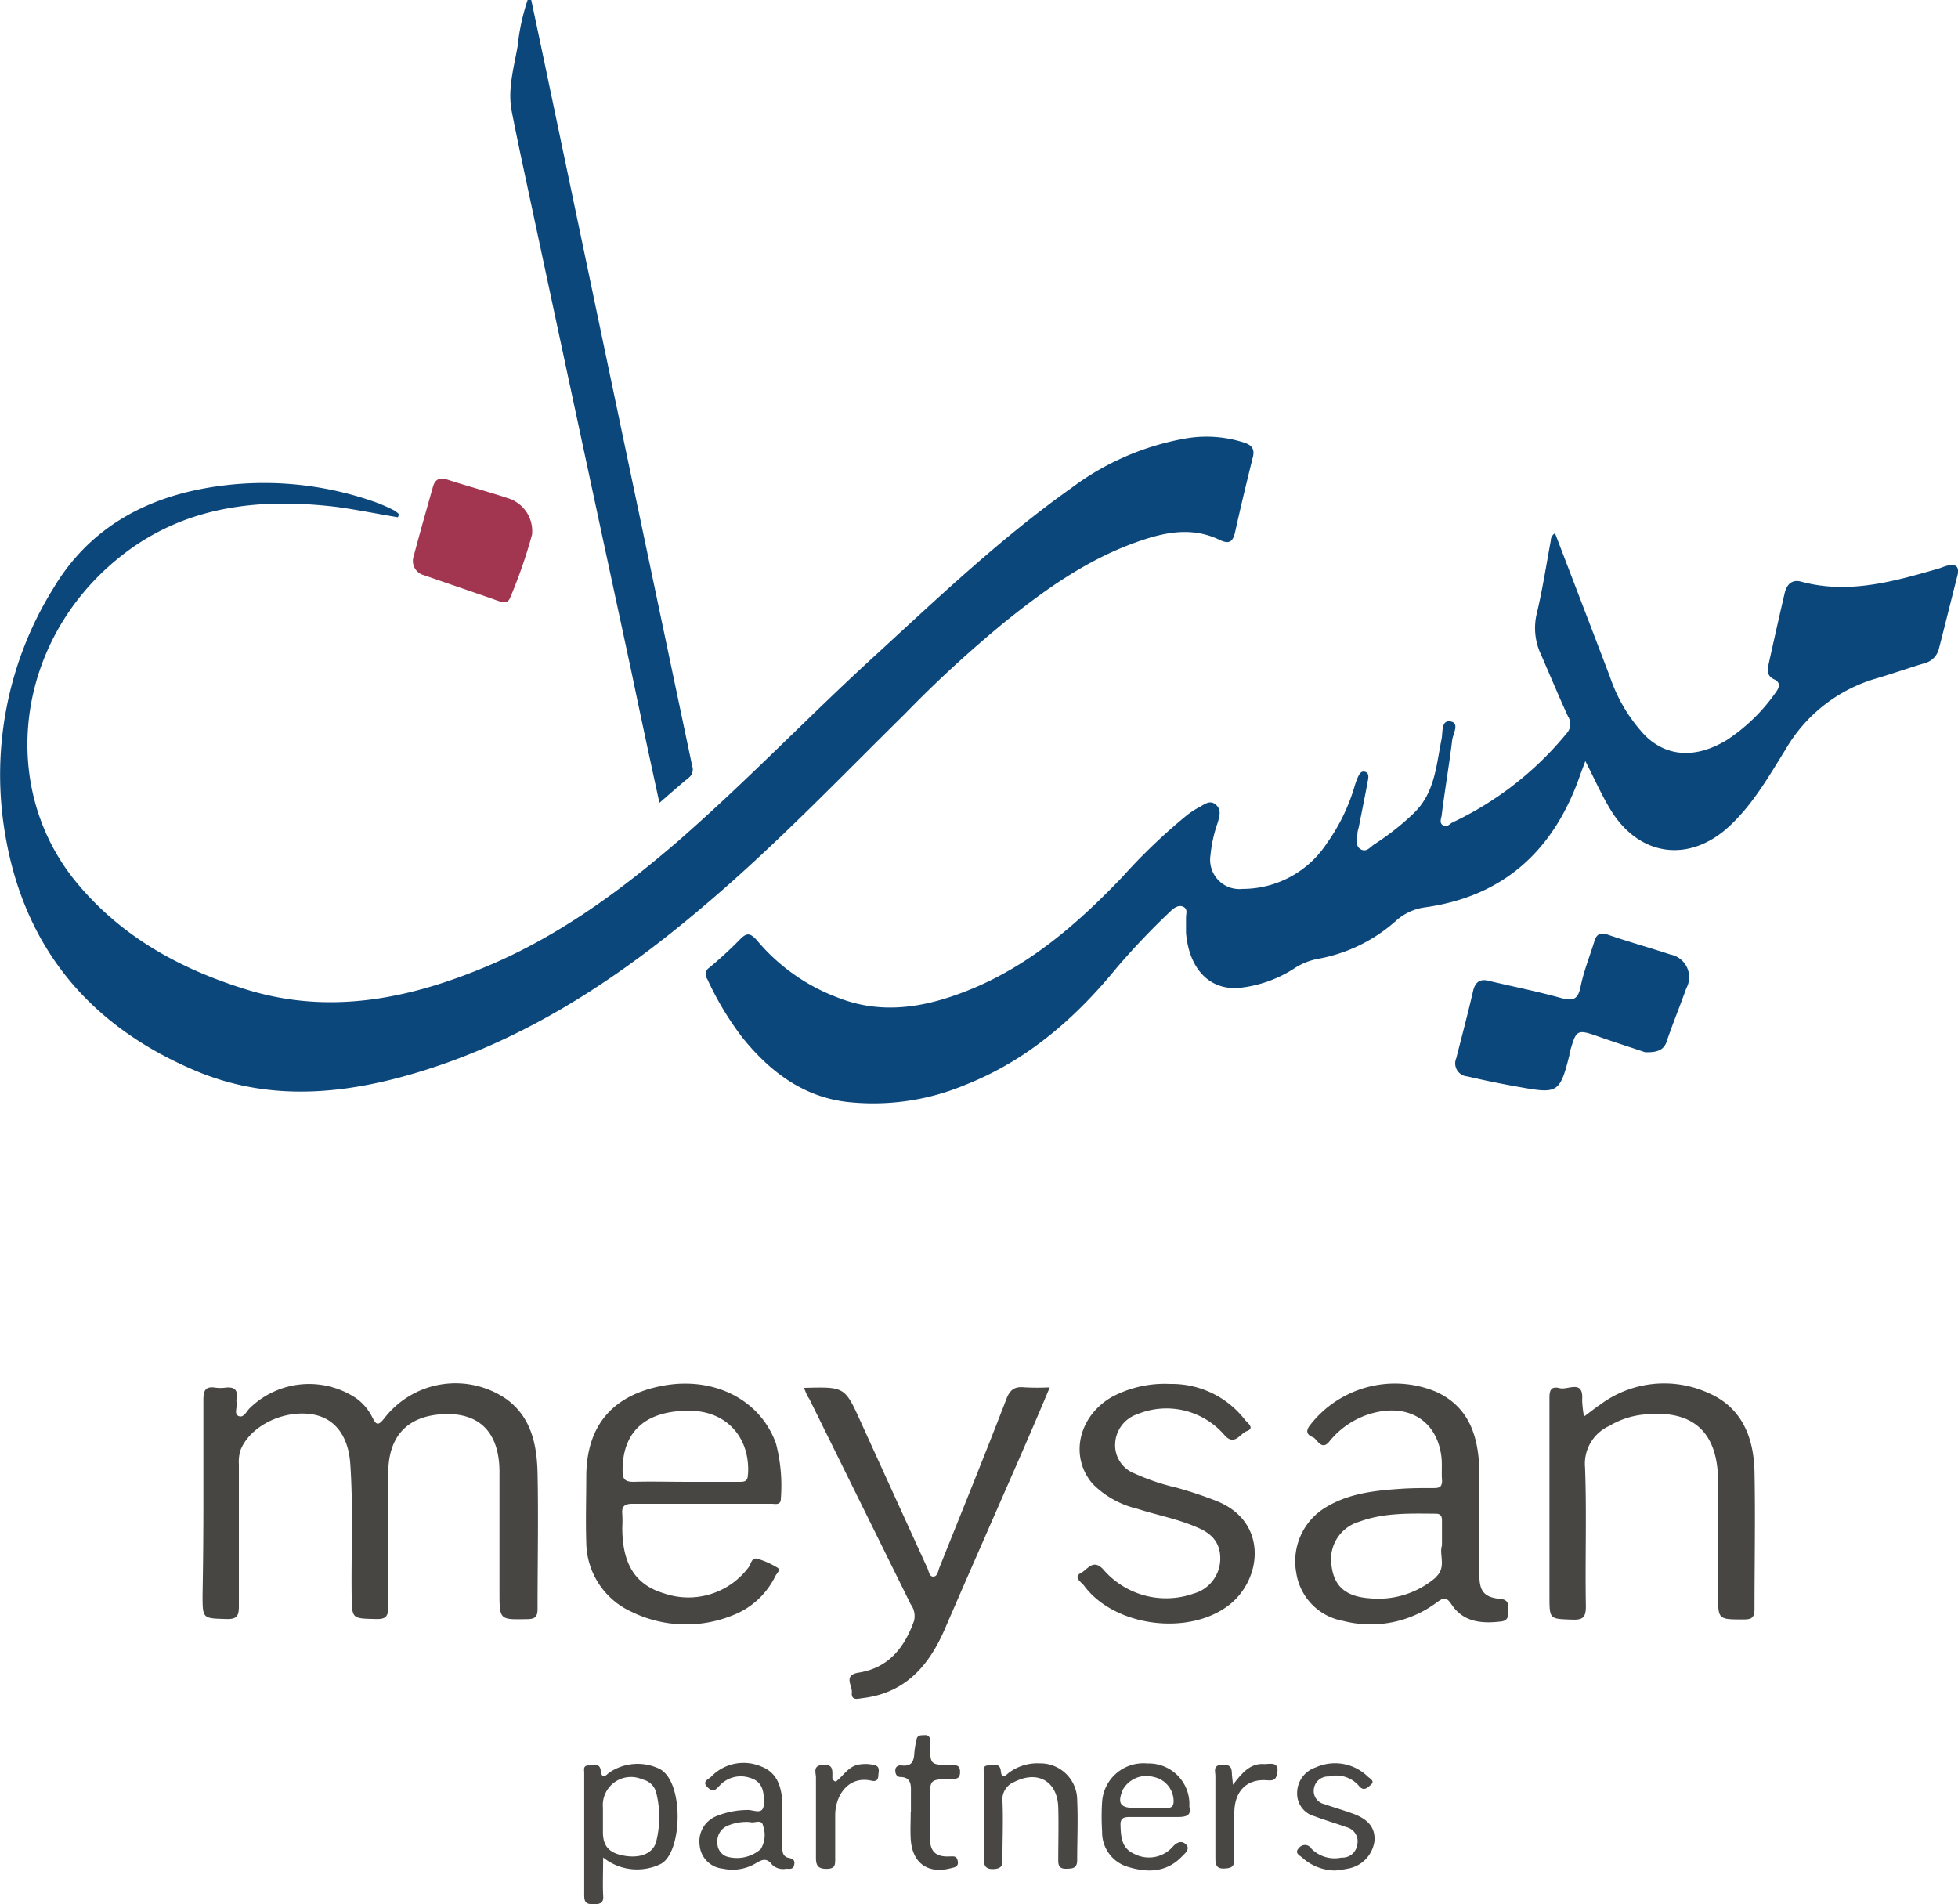
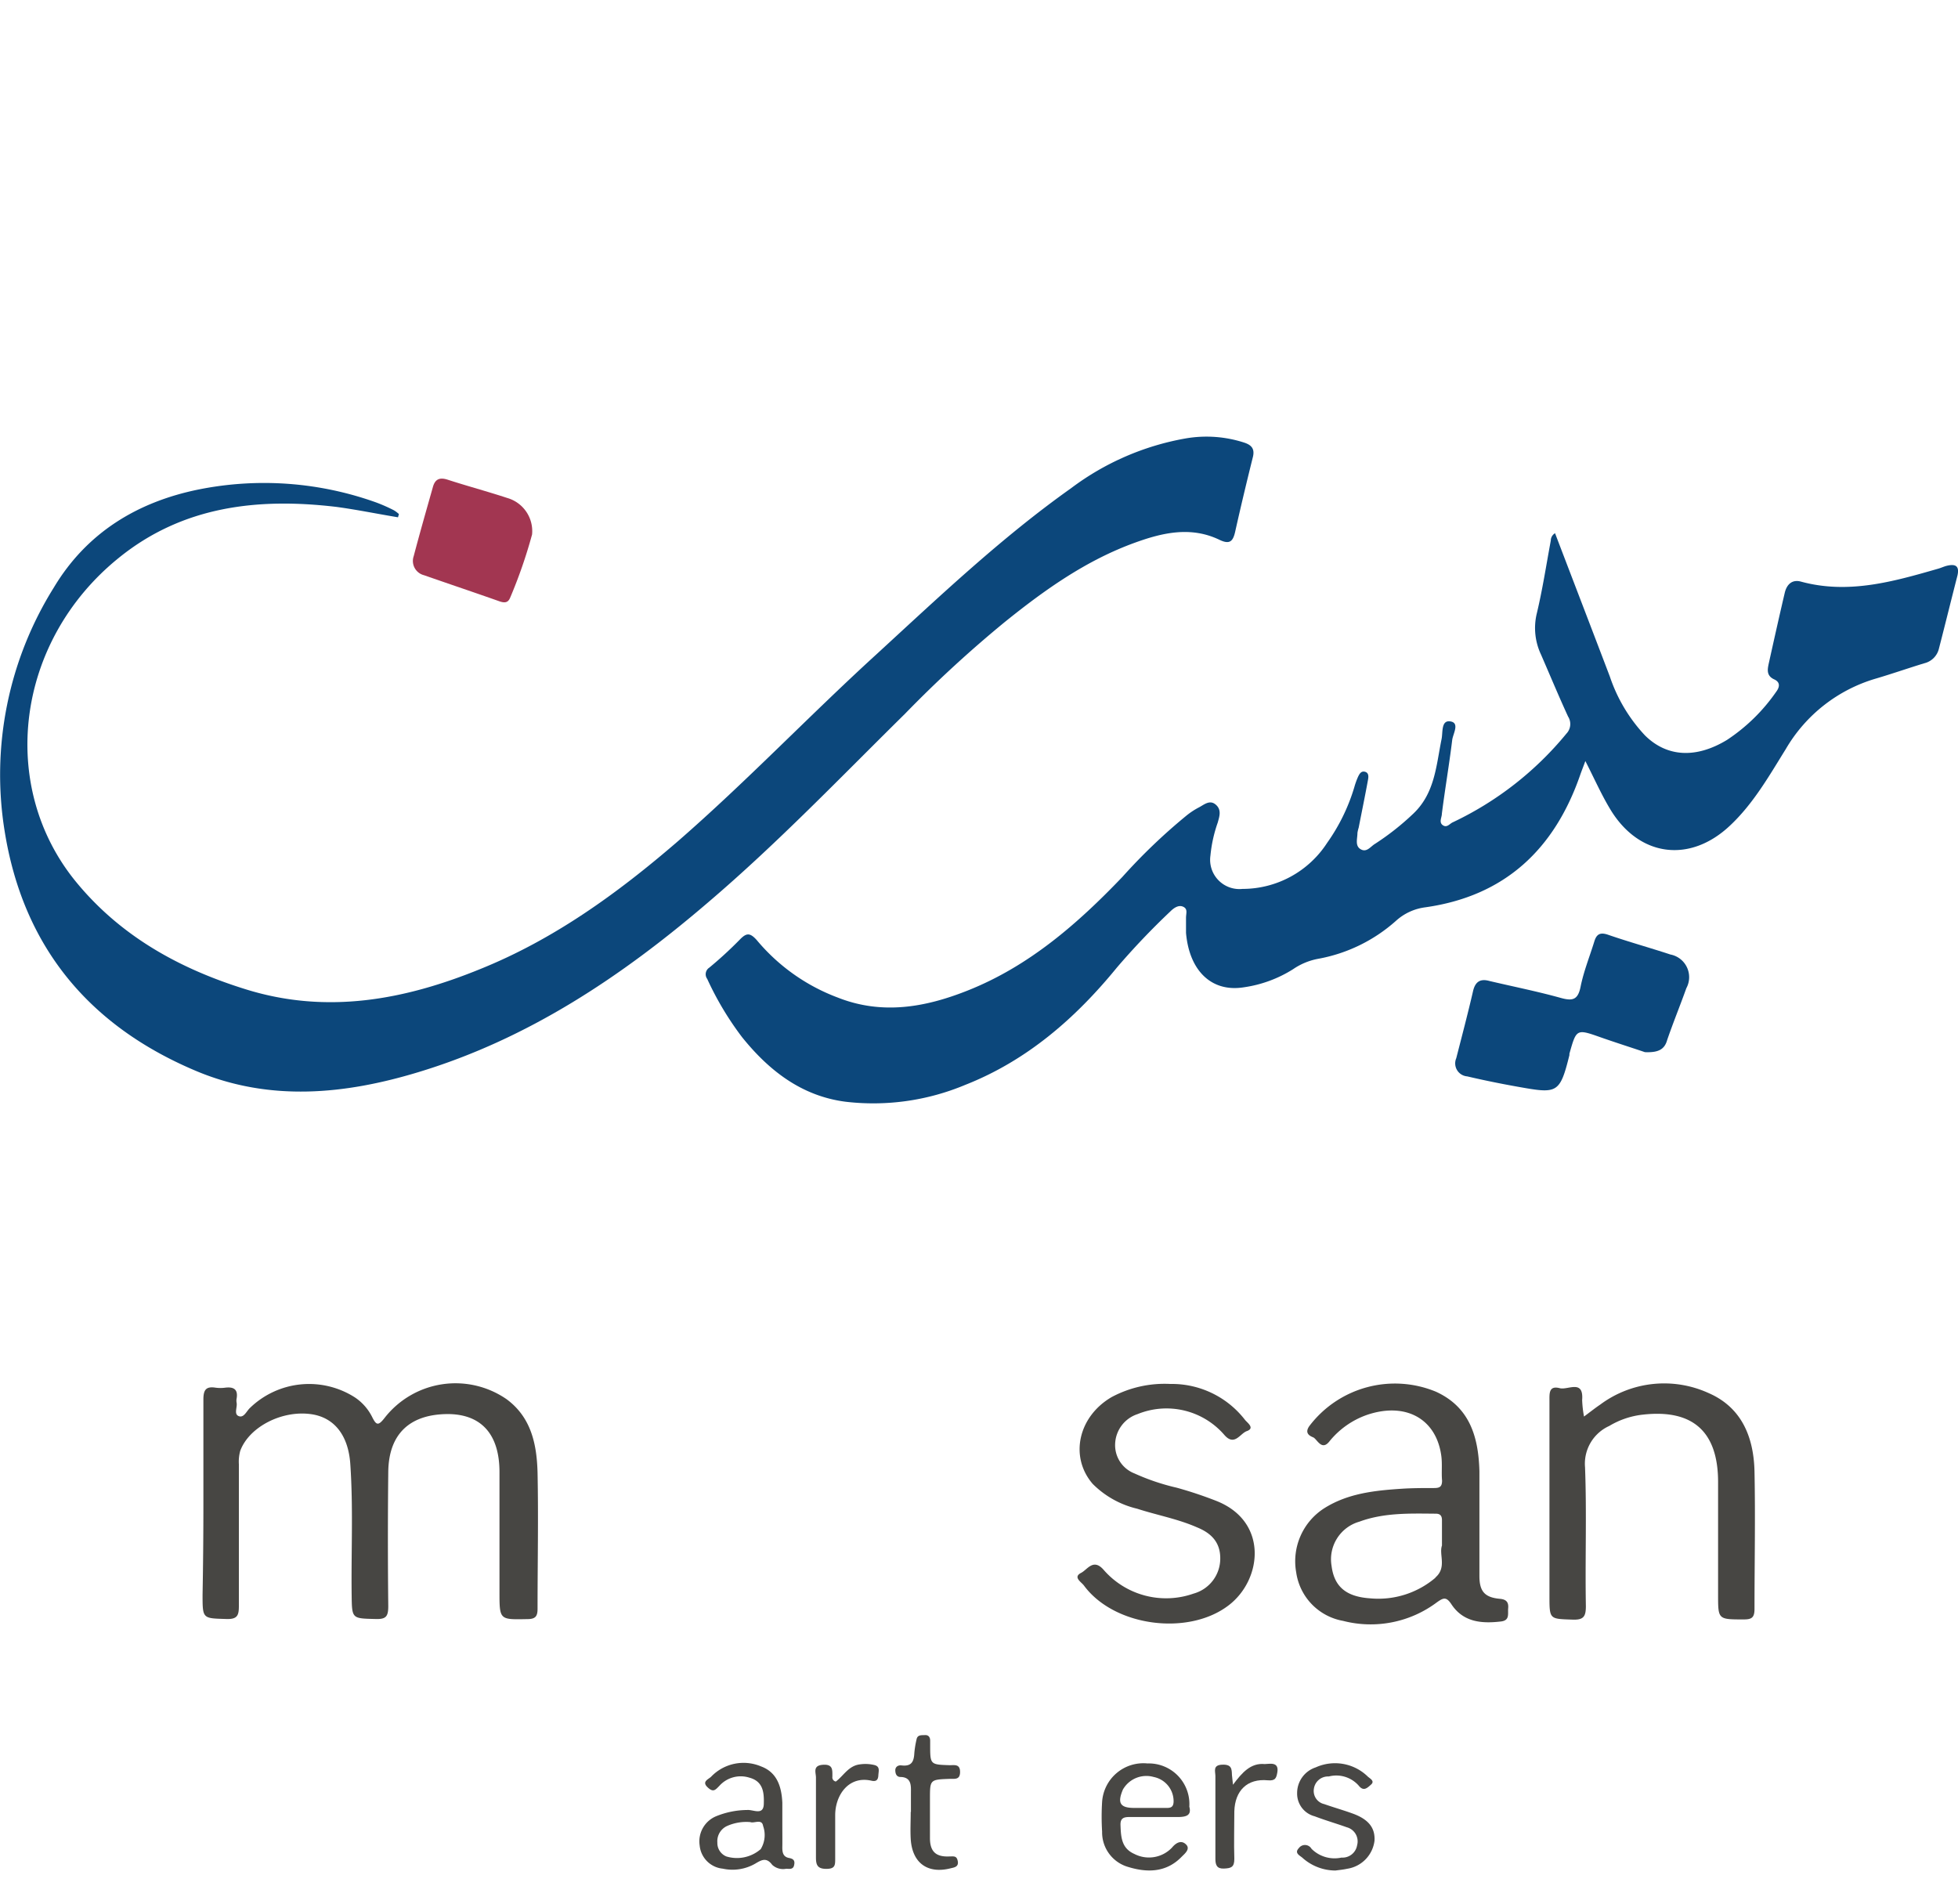
<svg xmlns="http://www.w3.org/2000/svg" viewBox="0 0 189.26 184.06">
  <defs>
    <style>.cls-1{fill:#0c477b;}.cls-2{fill:#474643;}.cls-3{fill:#a23651;}.cls-4{fill:#484744;}.cls-5{fill:#484745;}.cls-6{fill:#494845;}</style>
  </defs>
  <title>meysan-partners-logo</title>
  <g id="Layer_2" data-name="Layer 2">
    <g id="Layer_1-2" data-name="Layer 1">
      <path class="cls-1" d="M150.31,51.54c1.78,4.66,3.55,9.26,5.3,13.86A15.52,15.52,0,0,0,159,71.08c2.12,2.1,4.93,2.26,7.93.44a17.49,17.49,0,0,0,4.76-4.66c.36-.48.38-.93-.19-1.19-.77-.35-.66-.95-.53-1.55.5-2.25,1-4.5,1.53-6.76.19-.88.73-1.38,1.59-1.14,4.58,1.24,8.91,0,13.25-1.25.29-.08.57-.22.87-.29.78-.18,1.21,0,1,.94-.61,2.37-1.19,4.74-1.8,7.1A1.91,1.91,0,0,1,186,64.11c-1.54.47-3.06,1-4.61,1.46a14.93,14.93,0,0,0-8.78,6.84C171,75,169.47,77.7,167.2,79.82c-3.85,3.61-8.67,3-11.45-1.43-.91-1.47-1.61-3.07-2.51-4.83-.2.55-.35.92-.48,1.29-2.49,7.23-7.3,11.77-15,12.85A5.2,5.2,0,0,0,134.94,89a15.42,15.42,0,0,1-7.55,3.68,6.31,6.31,0,0,0-2.4,1,12.12,12.12,0,0,1-4.76,1.75c-3.1.5-5.27-1.57-5.59-5.26,0-.48,0-1,0-1.45s.19-.85-.26-1.07-.92.11-1.26.45a71.63,71.63,0,0,0-5.16,5.42c-4,4.9-8.7,9-14.68,11.35a23,23,0,0,1-11.56,1.62c-4.23-.55-7.39-3-10-6.25a29.87,29.87,0,0,1-3.36-5.62.76.76,0,0,1,.2-1.09,38.24,38.24,0,0,0,2.9-2.66c.66-.69,1-.77,1.69,0A18.75,18.75,0,0,0,81,96.43c4.27,1.68,8.43.94,12.49-.67,5.95-2.35,10.66-6.46,15-11a56,56,0,0,1,6.16-5.9,7.26,7.26,0,0,1,1.2-.8c.51-.25,1.06-.8,1.66-.29s.35,1.17.2,1.73A13.38,13.38,0,0,0,117,82.7a2.83,2.83,0,0,0,3.1,3.22,9.74,9.74,0,0,0,8.18-4.45,18.34,18.34,0,0,0,2.63-5.39,7.24,7.24,0,0,1,.36-1c.13-.27.3-.59.68-.48s.33.51.28.78c-.28,1.54-.6,3.08-.9,4.62a3.41,3.41,0,0,0-.12.51c0,.56-.26,1.25.32,1.58s.94-.26,1.37-.52a25.09,25.09,0,0,0,3.61-2.83c2.19-2,2.3-4.7,2.83-7.29.14-.66-.06-1.87.86-1.72s.24,1.2.17,1.8c-.29,2.38-.7,4.75-1,7.13,0,.35-.31.82.09,1.1s.65-.13.95-.27a31.76,31.76,0,0,0,11-8.58,1.34,1.34,0,0,0,.16-1.65c-.92-2-1.75-4-2.62-6a6,6,0,0,1-.41-3.94c.56-2.33.92-4.71,1.36-7.07A.83.83,0,0,1,150.31,51.54Z" />
      <path class="cls-1" d="M38.47,50c-2-.33-3.94-.73-5.92-1-7.62-.91-14.9-.09-21.09,4.94C1.5,62-.22,76,7.35,85.24c4.34,5.29,10.07,8.43,16.49,10.41,7.79,2.4,15.28,1,22.62-2,7.1-2.87,13.21-7.29,19-12.28,6.65-5.78,12.73-12.17,19.23-18.1C90.76,57.7,96.75,52,103.53,47.19a25.87,25.87,0,0,1,11.06-4.81,11.8,11.8,0,0,1,5.7.41c.68.23,1,.59.82,1.36-.6,2.41-1.18,4.83-1.72,7.25-.21.93-.53,1.25-1.51.78-2.74-1.32-5.46-.71-8.14.26C105,54.15,101,57,97.15,60.1A116,116,0,0,0,87.47,69c-6.24,6.15-12.3,12.49-19,18.2-8.36,7.17-17.4,13.22-28.06,16.44-7.1,2.15-14.3,2.84-21.33-.07C8.69,99.24,2.23,91.58.44,80.28a34.13,34.13,0,0,1,4.77-23.5c3.17-5.29,8.07-8.27,14-9.47A32.12,32.12,0,0,1,36.4,48.58a16.35,16.35,0,0,1,1.67.74,2.93,2.93,0,0,1,.49.37Z" />
-       <path class="cls-1" d="M51.35,0q.73,3.43,1.45,6.86l6.44,30.72q3.83,18.24,7.67,36.47a1,1,0,0,1-.36,1.14c-.9.74-1.78,1.52-2.81,2.41C62.79,73.24,61.88,69,61,64.77Q56.14,42.2,51.32,19.63c-.63-2.94-1.27-5.88-1.85-8.84-.43-2.16.21-4.26.57-6.36A20.62,20.62,0,0,1,51,0Z" />
      <path class="cls-2" d="M19.66,145.38c0-3.37,0-6.75,0-10.12,0-.95.28-1.27,1.18-1.13a3.47,3.47,0,0,0,.92,0c.82-.1,1.27.15,1.11,1.06a1.05,1.05,0,0,0,0,.39c.09.45-.29,1.11.21,1.3s.75-.49,1.09-.8a8.21,8.21,0,0,1,10.15-1,4.92,4.92,0,0,1,1.63,1.84c.42.85.6.94,1.25.1a8.69,8.69,0,0,1,11.76-1.78c2.4,1.76,2.93,4.39,3,7.11.09,4.38,0,8.76,0,13.15,0,.73-.2,1-1,1-2.68.05-2.68.09-2.68-2.64q0-5.78,0-11.57c0-3.63-1.73-5.58-4.95-5.61-3.7,0-5.75,1.9-5.8,5.57q-.07,6.51,0,13c0,1-.22,1.27-1.22,1.24-2.31-.06-2.29,0-2.32-2.37-.05-4.2.16-8.41-.13-12.61-.19-2.79-1.56-4.51-3.79-4.82-2.83-.4-6,1.24-6.85,3.55a3.92,3.92,0,0,0-.13,1.29c0,4.56,0,9.12,0,13.67,0,.9-.11,1.32-1.18,1.29-2.33-.07-2.33,0-2.33-2.34Q19.66,149.78,19.66,145.38Z" />
      <path class="cls-1" d="M159,101.7c-1.18-.4-2.72-.89-4.24-1.42-2.38-.84-2.38-.85-3.06,1.57,0,0,0,.09,0,.13-.93,3.76-1.19,3.74-5,3.06-1.63-.29-3.26-.62-4.88-1a1.26,1.26,0,0,1-1.06-1.75c.55-2.15,1.12-4.3,1.62-6.47.21-.93.7-1.25,1.59-1,2.29.54,4.6,1,6.87,1.63,1.15.32,1.68.22,1.94-1.08.3-1.49.88-2.92,1.33-4.38.22-.72.58-.9,1.35-.63,2,.69,4,1.24,6,1.9A2.23,2.23,0,0,1,163,95.52c-.6,1.68-1.28,3.34-1.85,5C160.89,101.46,160.27,101.75,159,101.7Z" />
-       <path class="cls-2" d="M77.71,134.15c3.94-.11,3.95-.11,5.47,3.24q3.23,7.1,6.47,14.2c.14.3.17.81.57.8s.46-.55.59-.89c2.16-5.39,4.35-10.78,6.44-16.2.37-1,.82-1.3,1.8-1.2a23.78,23.78,0,0,0,2.42,0c-1,2.4-2,4.71-3,7-2.38,5.45-4.78,10.89-7.14,16.35-1.53,3.54-3.8,6.17-7.89,6.68-.51.06-1.18.3-1.1-.55.06-.65-.87-1.67.67-1.91,2.88-.46,4.42-2.42,5.34-5a1.91,1.91,0,0,0-.32-1.6l-9.81-19.87C78,134.91,77.9,134.59,77.71,134.15Z" />
      <path class="cls-2" d="M153.11,136.92c.61-.45,1.07-.82,1.56-1.15a10.35,10.35,0,0,1,10.48-1.12c3.23,1.4,4.37,4.3,4.44,7.6.09,4.43,0,8.86,0,13.28,0,.88-.33,1-1.07,1-2.45,0-2.45,0-2.45-2.36,0-3.64,0-7.28,0-10.92,0-4.89-2.46-7.07-7.31-6.51a8,8,0,0,0-3.21,1.09,4,4,0,0,0-2.34,4c.17,4.47,0,8.94.08,13.41,0,1-.21,1.35-1.28,1.31-2.24-.08-2.24,0-2.24-2.31q0-9.4,0-18.81c0-.74-.07-1.53,1-1.25.79.2,2.32-.89,2.16,1.15A11,11,0,0,0,153.11,136.92Z" />
      <path class="cls-2" d="M113.12,133.77a8.94,8.94,0,0,1,7.22,3.47c.21.27,1,.8.17,1.09-.65.23-1.19,1.51-2.18.35a7.39,7.39,0,0,0-8.36-2,3.15,3.15,0,0,0-2.18,2.85,2.93,2.93,0,0,0,1.87,2.89,21.62,21.62,0,0,0,4.09,1.38,38.88,38.88,0,0,1,3.86,1.29c5,2,4.39,7.6,1.16,10.07-3.9,3-11.08,2.06-14-1.91-.24-.33-1.09-.8-.27-1.22.61-.31,1.18-1.44,2.18-.29a8,8,0,0,0,8.7,2.29,3.51,3.51,0,0,0,2.57-3.41c0-1.6-.93-2.46-2.27-3-1.85-.81-3.85-1.17-5.76-1.79a9,9,0,0,1-4.3-2.4c-2.26-2.62-1.4-6.51,1.83-8.39A10.85,10.85,0,0,1,113.12,133.77Z" />
      <path class="cls-3" d="M51.43,51.66a47.54,47.54,0,0,1-2.13,6.14c-.2.46-.52.49-1,.33-2.43-.86-4.88-1.68-7.31-2.53a1.42,1.42,0,0,1-1-1.85c.59-2.24,1.23-4.47,1.86-6.7.21-.73.64-.93,1.4-.69,1.91.62,3.86,1.14,5.77,1.77A3.33,3.33,0,0,1,51.43,51.66Z" />
-       <path class="cls-4" d="M95.13,175.49c0-1.31,0-2.63,0-3.94,0-.33-.26-.89.39-.91.45,0,1.13-.32,1.22.54s.46.42.76.18a4.6,4.6,0,0,1,3-.92,3.56,3.56,0,0,1,3.62,3.58c.09,1.92,0,3.85,0,5.77,0,.77-.38.82-1,.84s-.84-.19-.83-.82c0-1.71.05-3.41,0-5.12-.08-2.53-2-3.61-4.25-2.45a1.8,1.8,0,0,0-1.14,1.85c.08,1.79,0,3.59,0,5.38,0,.62.11,1.15-.87,1.19s-.93-.59-.93-1.24C95.14,178.11,95.13,176.8,95.13,175.49Z" />
      <path class="cls-5" d="M129.08,180.8a4.8,4.8,0,0,1-3.12-1.17c-.25-.26-.91-.48-.41-1a.73.73,0,0,1,1.22.07,3.15,3.15,0,0,0,2.9.85,1.43,1.43,0,0,0,1.51-1.2,1.41,1.41,0,0,0-1-1.73c-1-.36-2.08-.67-3.1-1.06a2.26,2.26,0,0,1-1.7-2.24,2.61,2.61,0,0,1,1.8-2.49,4.53,4.53,0,0,1,5,.86c.19.2.75.44.35.8s-.74.69-1.21.09a2.89,2.89,0,0,0-2.88-.87A1.38,1.38,0,0,0,127,172.9a1.3,1.3,0,0,0,1,1.48c.91.32,1.83.58,2.74.91,1.55.56,2.19,1.39,2.12,2.63a3.13,3.13,0,0,1-2.64,2.71C129.86,180.71,129.47,180.75,129.08,180.8Z" />
      <path class="cls-2" d="M88.05,175.14c0-.61,0-1.23,0-1.84s.1-1.52-1-1.54c-.35,0-.5-.25-.51-.63s.31-.53.6-.49c1,.12,1.2-.4,1.24-1.21a9.55,9.55,0,0,1,.21-1.29c.09-.48.47-.41.82-.43s.51.22.5.57c0,.13,0,.26,0,.39,0,1.89,0,1.89,1.89,1.95.46,0,1-.13,1,.65s-.51.66-1,.67c-1.91.07-1.91.07-1.91,1.93,0,1.27,0,2.54,0,3.8s.54,1.83,1.86,1.77c.45,0,.73-.09.83.47s-.39.6-.71.68c-2.22.56-3.7-.53-3.84-2.84-.05-.87,0-1.75,0-2.62Z" />
      <path class="cls-6" d="M80.79,172.2c.74-.54,1.22-1.53,2.33-1.66a3.68,3.68,0,0,1,1.42.07c.55.15.38.59.36,1s-.19.62-.66.51c-2.22-.51-3.51,1.41-3.51,3.33,0,1.4,0,2.8,0,4.19,0,.64,0,1-.86,1s-1-.39-1-1.1c0-2.58,0-5.16,0-7.73,0-.47-.34-1.16.67-1.23s.91.53.92,1.14A.41.41,0,0,0,80.79,172.2Z" />
      <path class="cls-4" d="M119.18,172.51c.88-1.18,1.72-2.13,3.07-2,.45,0,1.42-.28,1.21.84-.09.49-.18.8-.91.73-2-.19-3.18,1-3.24,3,0,1.53-.05,3.07,0,4.6,0,.81-.32.9-1,.93s-.83-.33-.83-.94c0-2.67,0-5.34,0-8,0-.45-.28-1.06.65-1.1s.93.41.95,1C119.1,171.82,119.13,172,119.18,172.51Z" />
      <path class="cls-2" d="M145,154.54c-1.49-.13-2-.72-2-2.21,0-1.71,0-3.42,0-5.12s0-3.33,0-5c-.09-3.27-.9-6.18-4.2-7.69a10.38,10.38,0,0,0-12.24,3.32c-.47.67,0,.94.37,1.09s.8,1.32,1.54.43a8.11,8.11,0,0,1,3.69-2.61c3.72-1.25,6.69.39,7.16,4,.1.78,0,1.58.07,2.36,0,.62-.26.72-.78.72-1,0-2.1,0-3.15.07-2.58.17-5.15.44-7.42,1.86a6.08,6.08,0,0,0-2.75,6.22,5.56,5.56,0,0,0,4.53,4.69,10.68,10.68,0,0,0,9.08-1.8c.62-.44.9-.55,1.39.19,1.14,1.73,2.9,1.89,4.78,1.67.89-.1.66-.74.71-1.28S145.64,154.6,145,154.54Zm-6.24-2.05a8.51,8.51,0,0,1-6.34,2c-2.35-.16-3.46-1.17-3.71-3.13a3.78,3.78,0,0,1,2.69-4.28c2.39-.88,4.9-.79,7.39-.77.45,0,.6.24.59.66,0,.74,0,1.49,0,2.42C139.07,150.26,139.88,151.52,138.73,152.49Z" />
-       <path class="cls-2" d="M75,139.51c-1.52-4.23-6-6.49-10.93-5.57s-7.4,3.92-7.4,8.83c0,2.1-.07,4.21,0,6.31a7.44,7.44,0,0,0,4.35,6.7,12,12,0,0,0,9.93.3,7.63,7.63,0,0,0,4-3.75c.12-.23.53-.59.22-.79a8.27,8.27,0,0,0-1.9-.86c-.62-.2-.66.45-.88.77A7.26,7.26,0,0,1,64.15,154c-2.72-.82-4-2.8-4-6.34a12.35,12.35,0,0,0,0-1.31c-.08-.76.23-1,1-1,2.23,0,4.47,0,6.7,0s4.47,0,6.7,0c.39,0,.94.19.93-.54A16,16,0,0,0,75,139.51Zm-2.71,3c0,.6-.24.73-.78.72-1.75,0-3.51,0-5.26,0s-3.33-.05-5,0c-.91,0-1.08-.31-1.07-1.13,0-3.85,2.37-5.87,6.79-5.73C70.36,136.52,72.54,139.07,72.3,142.55Z" />
-       <path class="cls-4" d="M63.59,170.9a4.86,4.86,0,0,0-4.62.38c-.36.23-.77.88-.91-.18-.1-.75-.74-.43-1.16-.46-.58,0-.42.44-.43.75,0,3.94,0,7.87,0,11.81,0,.73.26.86.91.86s1-.14.92-.87c-.05-1.13,0-2.27,0-3.65a5.22,5.22,0,0,0,5.5.66C66,179.22,66.2,171.94,63.59,170.9ZM63.43,178c-.31,1.18-1.58,1.65-3.15,1.36-1.41-.26-2-.93-2-2.26,0-.48,0-1,0-1.45q0-.46,0-.92A2.72,2.72,0,0,1,62.11,172a1.75,1.75,0,0,1,1.3,1.19A9.74,9.74,0,0,1,63.43,178Z" />
      <path class="cls-4" d="M76.28,179.59c-.62-.11-.67-.59-.66-1.11s0-1.31,0-2h0c0-.74,0-1.49,0-2.23-.07-1.52-.49-2.93-2.05-3.51a4.34,4.34,0,0,0-4.84,1c-.25.24-.91.46-.35,1s.75.29,1.16-.13a2.77,2.77,0,0,1,2.88-.79c1.33.35,1.44,1.41,1.41,2.48,0,1.24-1,.6-1.61.65a8.14,8.14,0,0,0-2.94.58,2.63,2.63,0,0,0-1.65,2.85,2.48,2.48,0,0,0,2.23,2.24,4.4,4.4,0,0,0,3.15-.49c.62-.37,1.08-.62,1.63.12a1.54,1.54,0,0,0,1.35.38c.27,0,.66.1.76-.31S76.77,179.68,76.28,179.59Zm-2.77-.84a3.5,3.5,0,0,1-3.3.69,1.4,1.4,0,0,1-.87-1.34,1.62,1.62,0,0,1,.93-1.6,4.58,4.58,0,0,1,2.26-.38c.35.15,1.12-.35,1.23.37A2.61,2.61,0,0,1,73.52,178.75Z" />
      <path class="cls-4" d="M109.23,175.63c1.53,0,3.06,0,4.59,0,.89,0,1.36-.18,1.14-1a3.93,3.93,0,0,0-4.05-4.18,4,4,0,0,0-4.38,3.71,23,23,0,0,0,0,2.88,3.48,3.48,0,0,0,2.57,3.43c1.82.55,3.65.52,5.12-1,.3-.3.85-.74.44-1.17s-.91-.28-1.38.29a3.07,3.07,0,0,1-3.63.61c-1.23-.54-1.3-1.6-1.34-2.74C108.27,175.74,108.6,175.62,109.23,175.63Zm-.71-2.62a2.61,2.61,0,0,1,3-1.25,2.39,2.39,0,0,1,1.92,2.33c0,.57-.25.67-.71.66h-3.14C108.26,174.74,108,174.26,108.53,173Z" />
    </g>
  </g>
</svg>